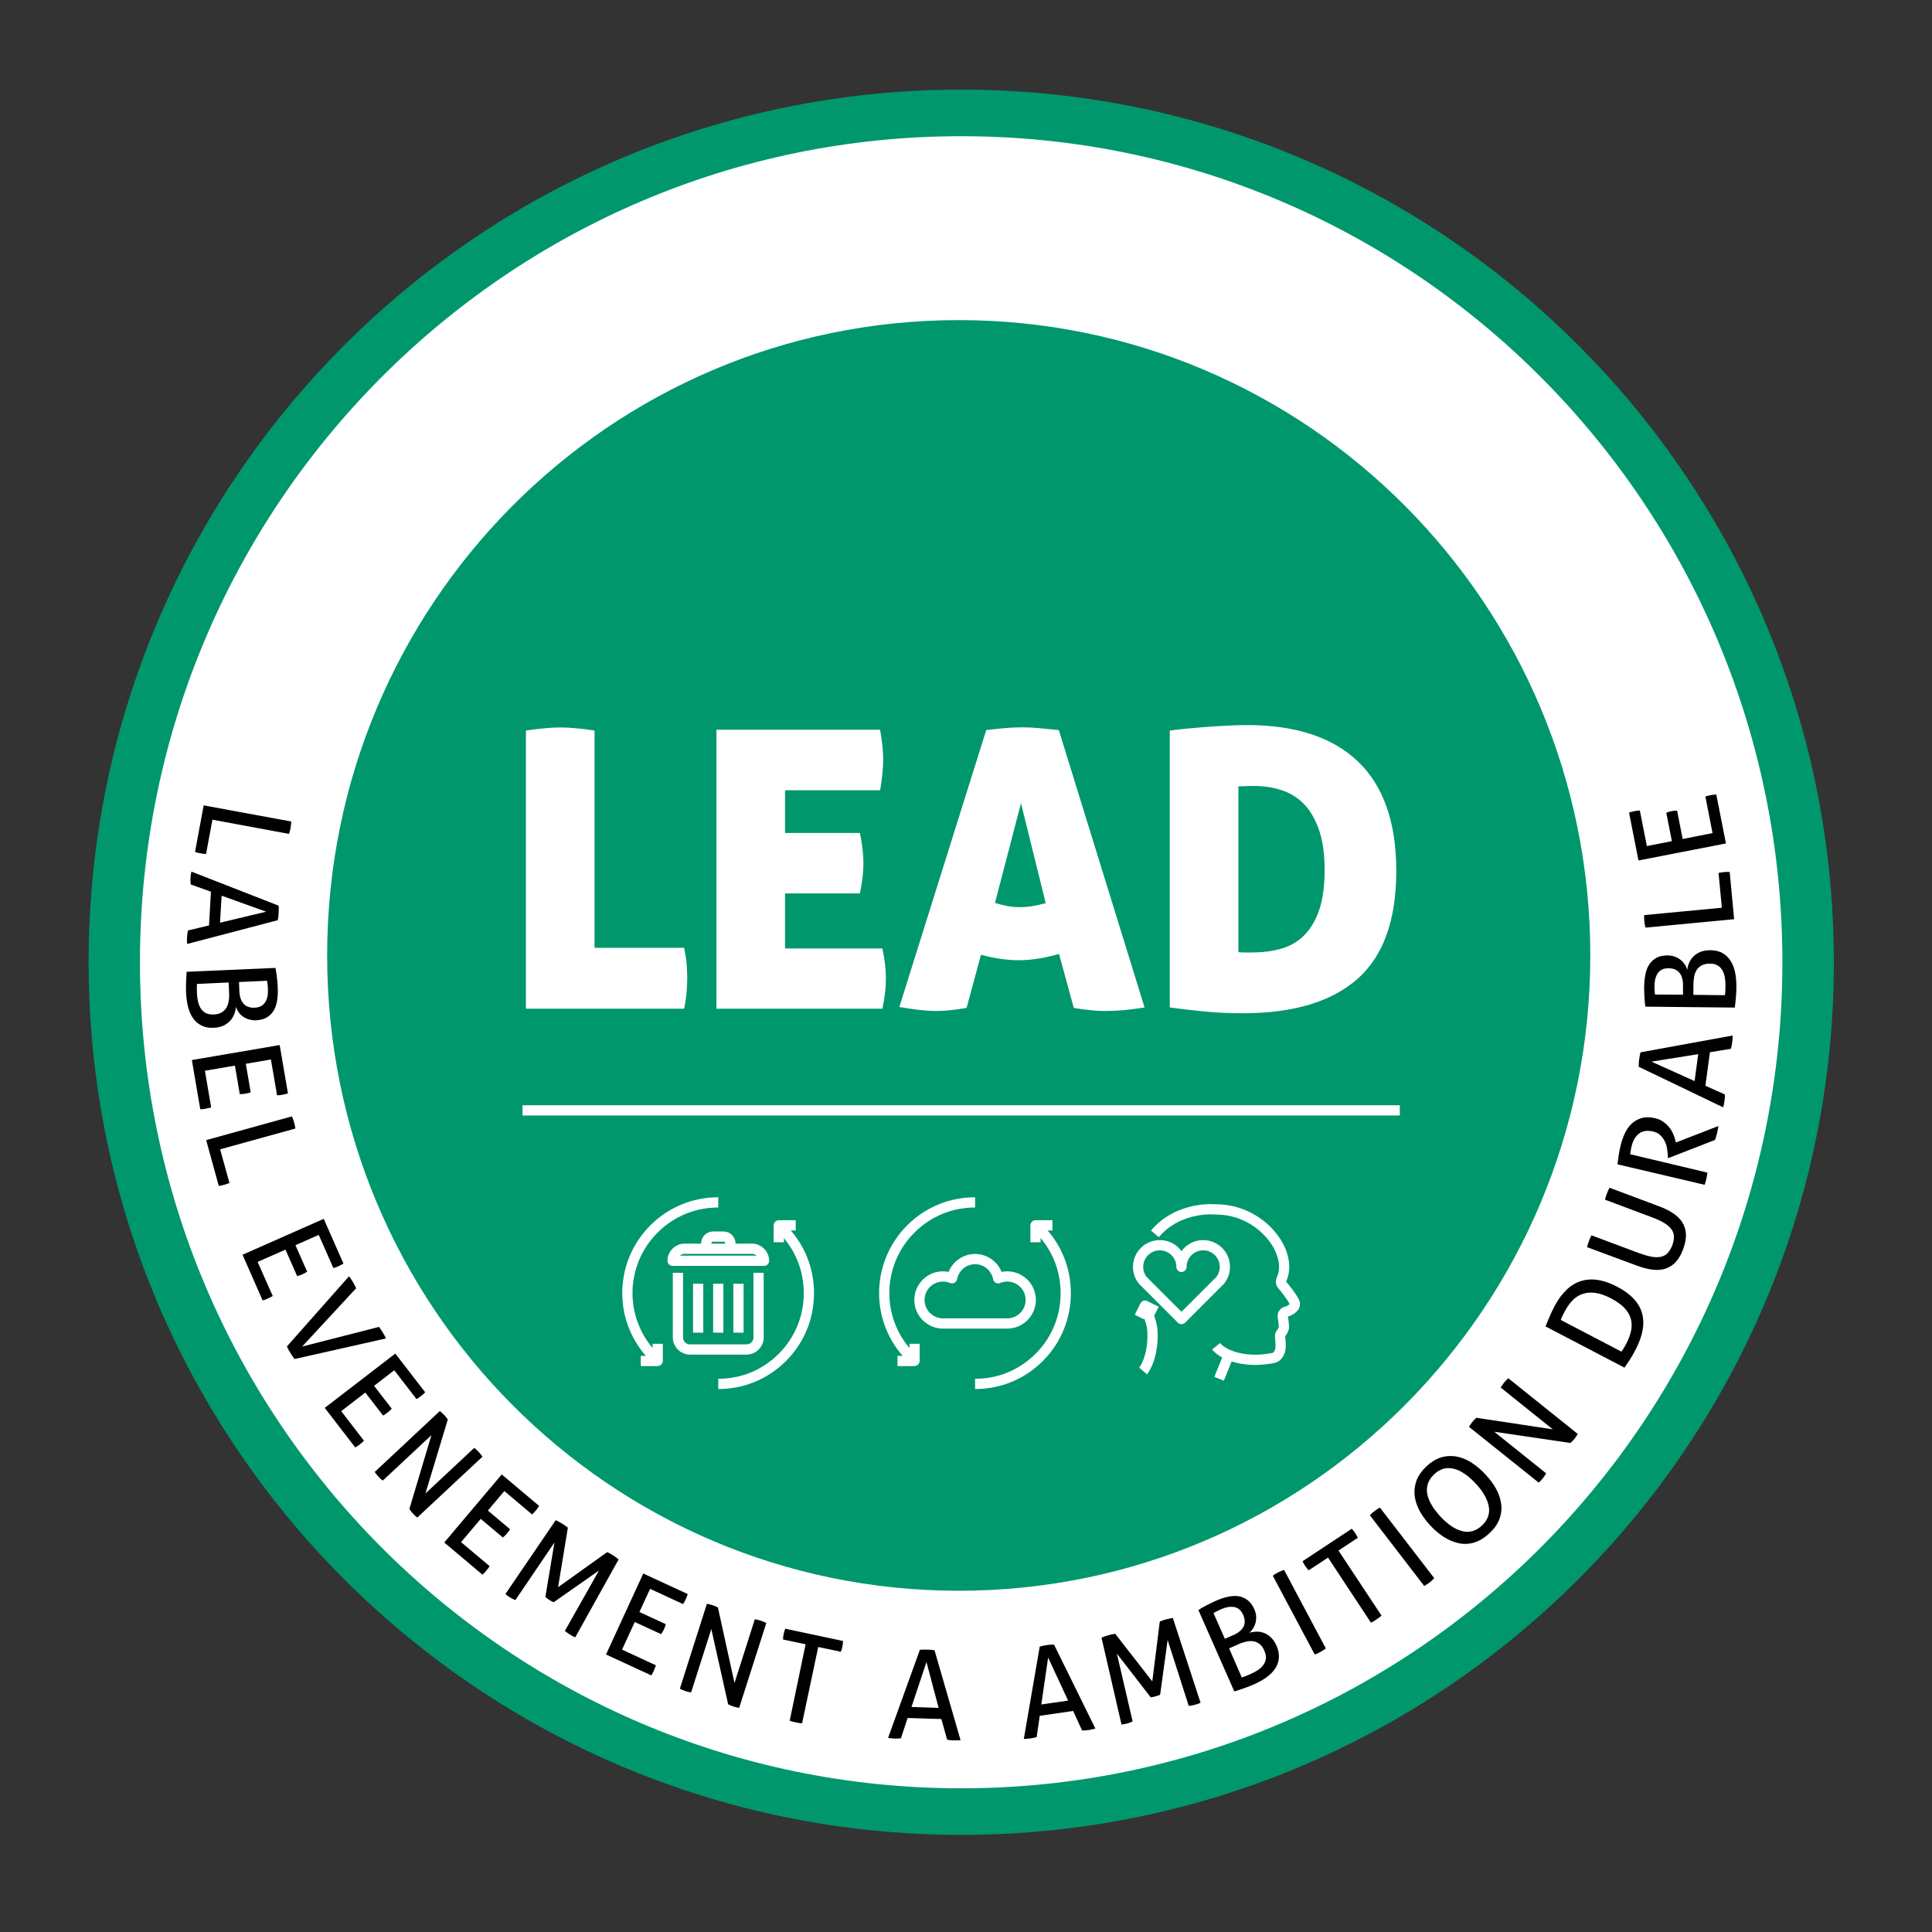
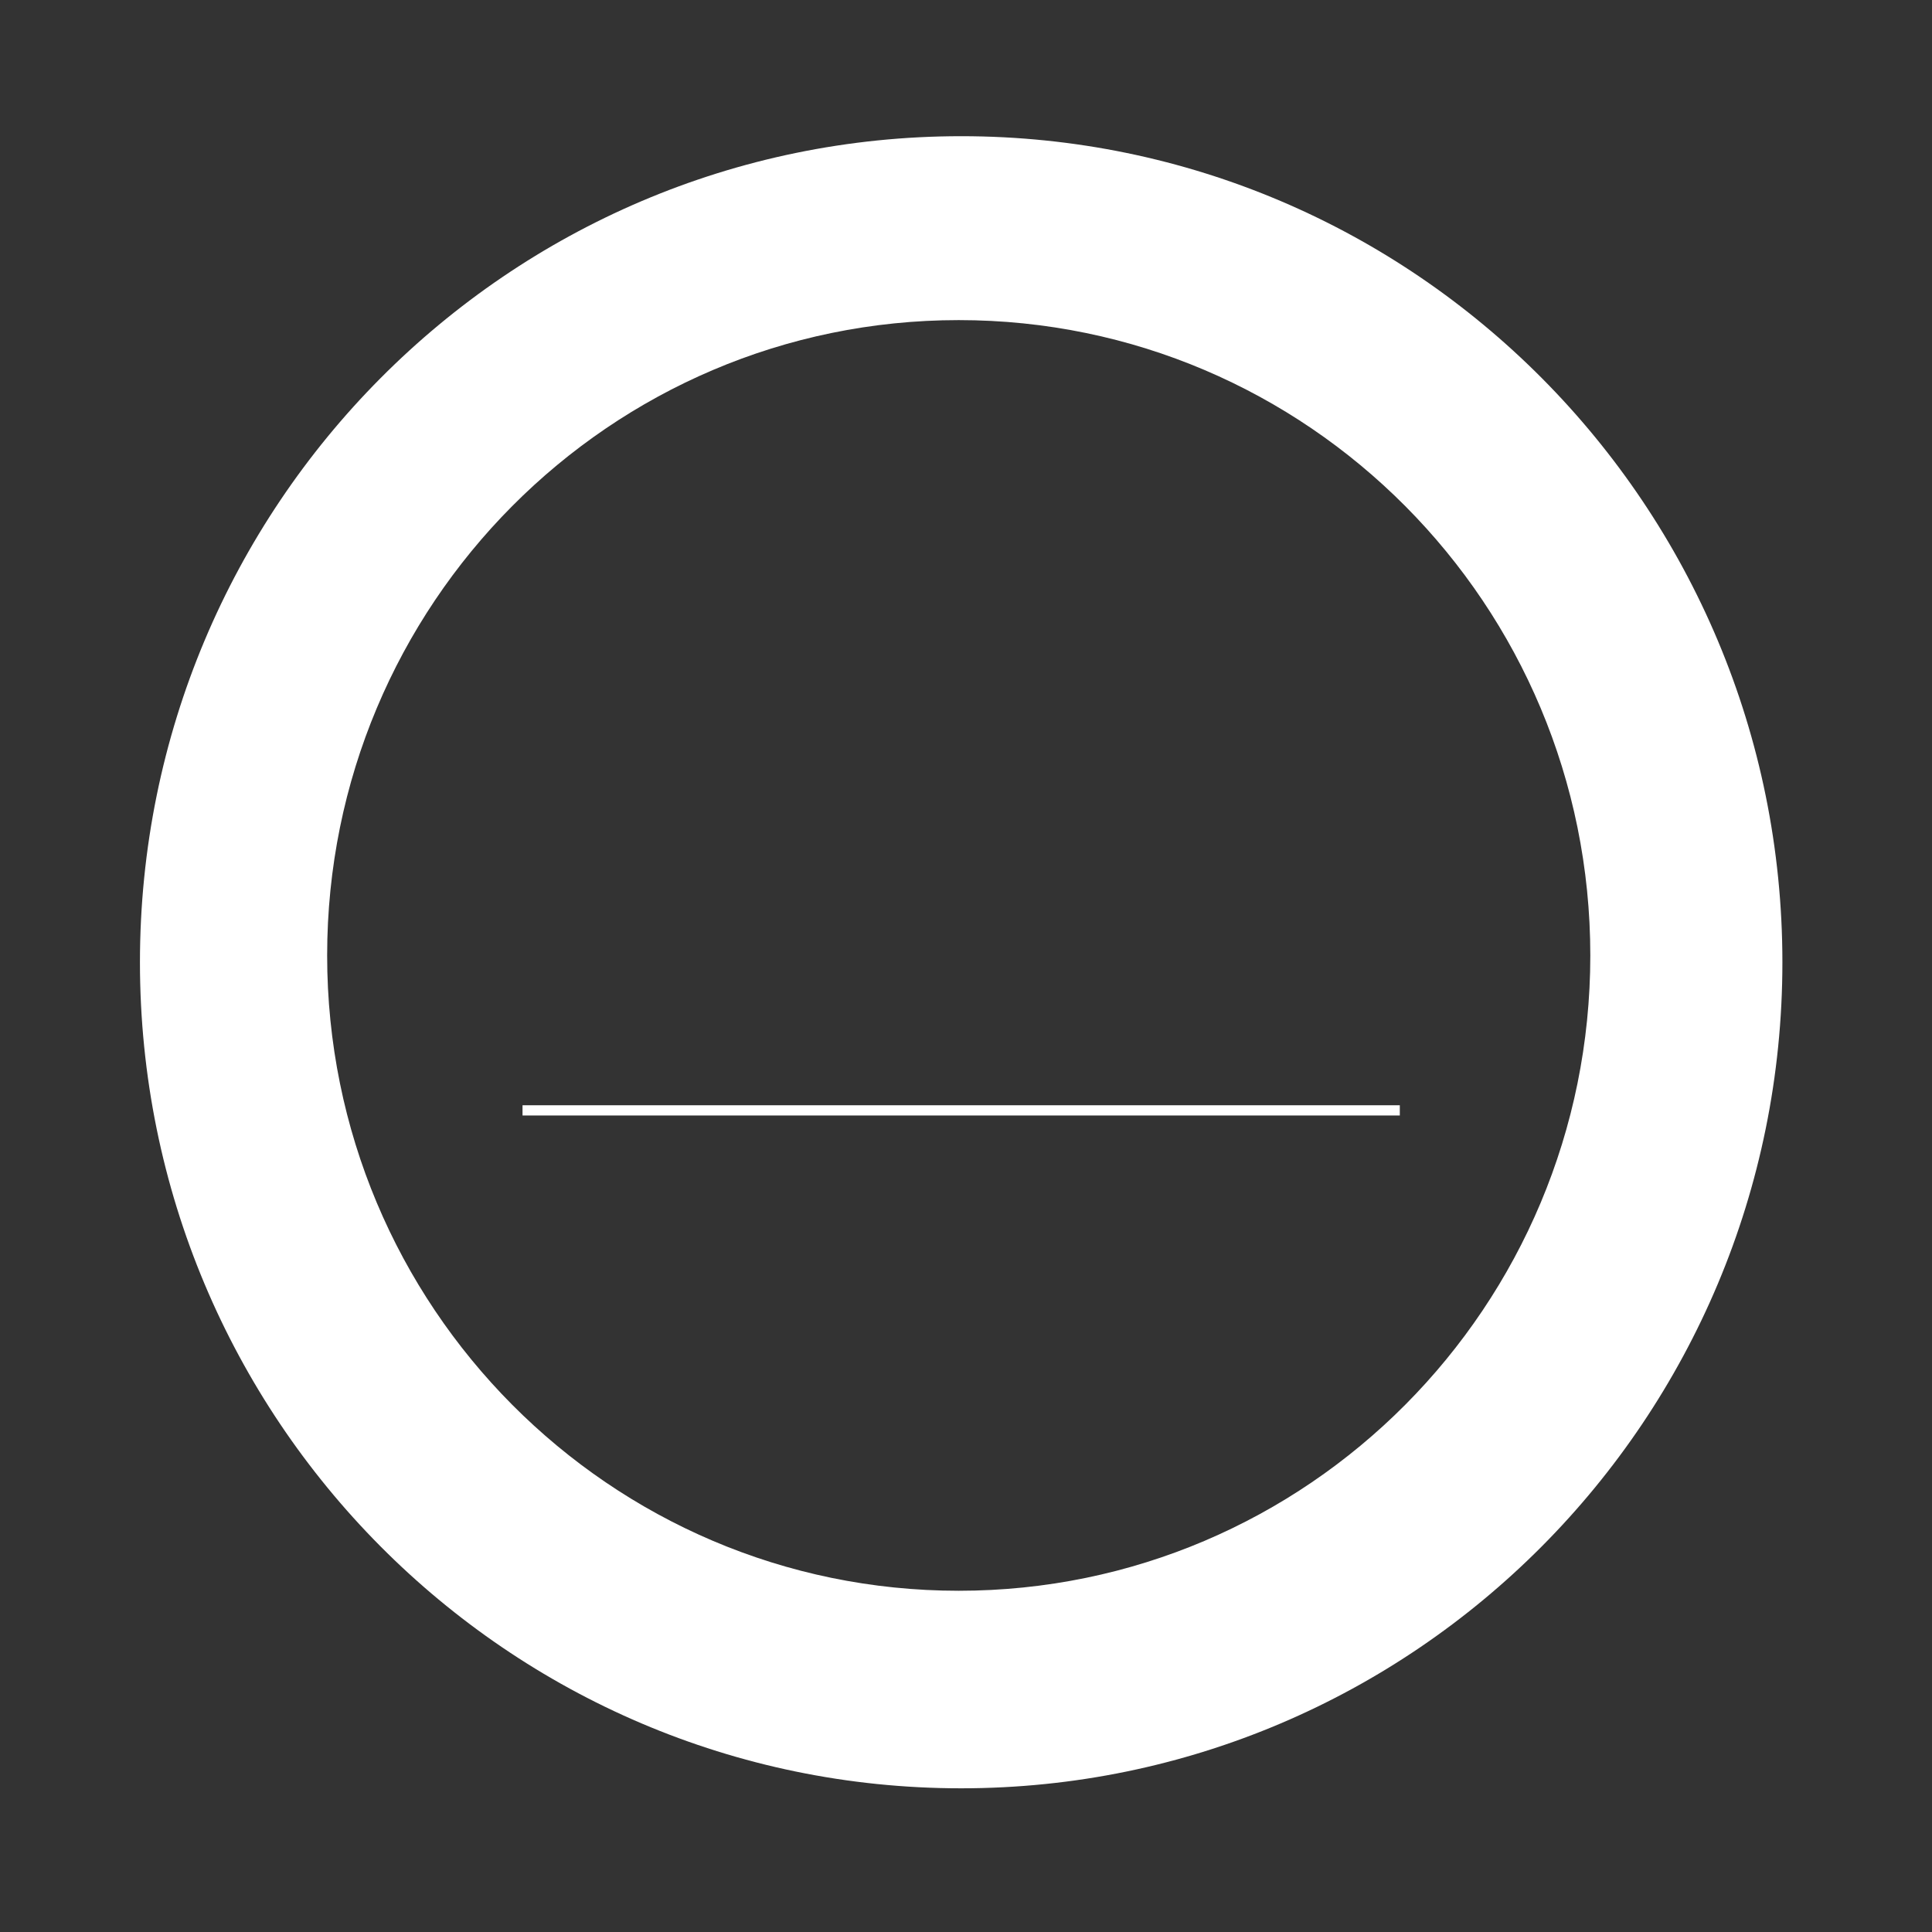
<svg xmlns="http://www.w3.org/2000/svg" xmlns:xlink="http://www.w3.org/1999/xlink" version="1.1" id="Calque_1" x="0px" y="0px" viewBox="0 0 170.08 170.08" style="enable-background:new 0 0 170.08 170.08;" xml:space="preserve">
  <rect x="0" y="0" width="170.08" height="170.08" fill="#333333" stroke="none" />
  <style type="text/css">
	.st0{clip-path:url(#SVGID_00000078028722505629074430000006593006317825921445_);fill:#00976D;}
	.st1{clip-path:url(#SVGID_00000078028722505629074430000006593006317825921445_);fill:#FFFFFF;}
	.st2{fill:none;stroke:#FFFFFF;stroke-width:0.901;}
	
		.st3{clip-path:url(#SVGID_00000072970794180477908540000007517357491465537924_);fill:none;stroke:#FFFFFF;stroke-width:0.901;stroke-linejoin:round;stroke-miterlimit:10;}
	.st4{clip-path:url(#SVGID_00000072970794180477908540000007517357491465537924_);fill:#FFFFFF;}
	.st5{clip-path:url(#SVGID_00000072970794180477908540000007517357491465537924_);}
</style>
  <g>
    <defs>
      <rect id="SVGID_1_" x="7.8" y="7.89" width="153.64" height="153.64" />
    </defs>
    <clipPath id="SVGID_00000101068495236743094030000014216053226374514587_">
      <use xlink:href="#SVGID_1_" style="overflow:visible;" />
    </clipPath>
-     <path style="clip-path:url(#SVGID_00000101068495236743094030000014216053226374514587_);fill:#00976D;" d="M84.62,161.53   c42.43,0,76.82-34.39,76.82-76.82S127.04,7.89,84.62,7.89S7.8,42.29,7.8,84.71S42.19,161.53,84.62,161.53" />
    <path style="clip-path:url(#SVGID_00000101068495236743094030000014216053226374514587_);fill:#FFFFFF;" d="M140,84.11   c0,30.89-24.89,55.93-55.6,55.93S28.8,115,28.8,84.11s24.89-55.93,55.6-55.93S140,53.22,140,84.11 M156.91,84.71   c0-40.16-32.37-72.72-72.29-72.72S12.32,44.55,12.32,84.71s32.37,72.72,72.29,72.72S156.91,124.88,156.91,84.71" />
  </g>
  <line class="st2" x1="46" y1="97.75" x2="123.23" y2="97.75" />
  <g>
    <defs>
-       <rect id="SVGID_00000050658964283131060220000014260008748896551097_" x="7.8" y="7.89" width="153.64" height="153.64" />
-     </defs>
+       </defs>
    <clipPath id="SVGID_00000074409944460599125270000002886759886115387058_">
      <use xlink:href="#SVGID_00000050658964283131060220000014260008748896551097_" style="overflow:visible;" />
    </clipPath>
-     <path style="clip-path:url(#SVGID_00000074409944460599125270000002886759886115387058_);fill:none;stroke:#FFFFFF;stroke-width:0.901;stroke-linejoin:round;stroke-miterlimit:10;" d="   M91.16,109.36v-1.49h1.49 M80.51,119.81h-1.5 M88.67,116.51c1.14,0,2.07-0.93,2.07-2.07c0-0.69-0.33-1.3-0.85-1.67   c-0.34-0.25-0.76-0.4-1.22-0.4c-0.28,0-0.56,0.06-0.8,0.16c-0.18-0.96-1.02-1.69-2.03-1.69s-1.85,0.73-2.03,1.69   c-0.25-0.1-0.52-0.16-0.8-0.16c-1.14,0-2.07,0.93-2.07,2.07c0,1.14,0.93,2.07,2.07,2.07H88.67z M85.84,105.85   c-1.02,0-2.05,0.19-3.01,0.58s-1.86,0.97-2.64,1.75s-1.37,1.68-1.76,2.64c-0.39,0.96-0.59,1.99-0.59,3.01   c0,1.02,0.19,2.04,0.59,3.01c0.39,0.96,0.98,1.86,1.76,2.64l0.32,0.32v-1.5 M91.49,108.19l-0.32-0.32 M91.49,108.19   c0.78,0.78,1.36,1.68,1.75,2.64c0.39,0.96,0.58,1.99,0.58,3.01c0,1.02-0.19,2.04-0.58,3.01c-0.39,0.96-0.97,1.86-1.75,2.64   c-0.78,0.78-1.68,1.37-2.64,1.76s-1.99,0.58-3.01,0.58" />
    <path style="clip-path:url(#SVGID_00000074409944460599125270000002886759886115387058_);fill:none;stroke:#FFFFFF;stroke-width:0.901;stroke-linejoin:round;stroke-miterlimit:10;" d="   M107.42,112.71l-3.41,3.41l-3.41-3.41l0,0c-0.26-0.33-0.41-0.74-0.41-1.18c0-1.06,0.86-1.91,1.91-1.91c1.06,0,1.91,0.86,1.91,1.91   c0-1.06,0.86-1.91,1.91-1.91c1.06,0,1.91,0.86,1.91,1.91C107.83,111.97,107.68,112.38,107.42,112.71L107.42,112.71z M100.3,115.94   l0.5-1l1,0.5 M107.32,121.38l0.85-2.1 M107.05,118.52c0,0,0.38,0.46,1.12,0.76c0.84,0.35,2.15,0.61,3.9,0.27   c0.51-0.1,0.67-0.66,0.67-1.07c0-0.31-0.03-0.62-0.05-0.81c-0.01-0.1,0.01-0.2,0.08-0.28c0.17-0.21,0.26-0.51,0.26-0.51   c-0.01-0.4-0.06-0.72-0.1-0.94c-0.04-0.2,0.08-0.43,0.29-0.47c0.32-0.07,0.54-0.25,0.67-0.39c0.11-0.13,0.14-0.31,0.06-0.46   c-0.31-0.59-0.82-1.21-1.09-1.52c-0.11-0.13-0.12-0.31-0.05-0.46c1.1-2.34-1.75-6.18-5.76-6.17c0,0-3.26-0.36-5.38,2.15    M100.81,114.93c0.46,1.36,0.69,1.67,0.65,2.87c-0.06,1.99-0.83,2.89-0.83,2.89" />
    <path style="clip-path:url(#SVGID_00000074409944460599125270000002886759886115387058_);fill:none;stroke:#FFFFFF;stroke-width:0.901;stroke-linejoin:round;stroke-miterlimit:10;" d="   M68.56,109.36v-1.49h1.49 M57.91,119.81h-1.5 M63.23,105.85c-1.02,0-2.05,0.19-3.01,0.58c-0.96,0.39-1.86,0.97-2.64,1.75   c-0.78,0.78-1.37,1.68-1.76,2.64c-0.39,0.96-0.59,1.99-0.59,3.01c0,1.02,0.19,2.04,0.59,3.01c0.39,0.96,0.98,1.86,1.76,2.64   l0.32,0.32v-1.5 M68.88,108.19l-0.32-0.32 M68.88,108.19c0.78,0.78,1.36,1.68,1.75,2.64c0.39,0.96,0.58,1.99,0.58,3.01   c0,1.02-0.19,2.04-0.58,3.01c-0.39,0.96-0.97,1.86-1.75,2.64c-0.78,0.78-1.68,1.37-2.64,1.76s-1.99,0.58-3.01,0.58" />
-     <path style="clip-path:url(#SVGID_00000074409944460599125270000002886759886115387058_);fill:none;stroke:#FFFFFF;stroke-width:0.901;stroke-linejoin:round;stroke-miterlimit:10;" d="   M62.17,109.93v-0.46c0-0.33,0.27-0.61,0.61-0.61h0.91c0.34,0,0.61,0.27,0.61,0.61v0.46 M65.01,117.32v-4.31 M63.23,117.32v-4.31    M61.46,117.32v-4.31 M66.19,109.93h-5.92c-0.59,0-1.06,0.48-1.06,1.06h8.05C67.26,110.41,66.78,109.93,66.19,109.93z    M66.78,112.05v5.69c0,0.58-0.47,1.06-1.06,1.06h-4.98c-0.58,0-1.06-0.47-1.06-1.06v-5.69" />
-     <path style="clip-path:url(#SVGID_00000074409944460599125270000002886759886115387058_);fill:#FFFFFF;" d="M109.03,69.23   c0.07,0,0.21-0.01,0.41-0.02c0.21-0.01,0.54-0.02,0.99-0.02c0.82,0,1.61,0.12,2.36,0.36c0.75,0.24,1.41,0.64,1.96,1.19   c0.56,0.56,1.01,1.32,1.35,2.27c0.34,0.96,0.51,2.15,0.51,3.58c0,1.46-0.17,2.65-0.5,3.58c-0.33,0.93-0.78,1.67-1.35,2.22   c-0.57,0.55-1.25,0.93-2.03,1.14c-0.79,0.22-1.62,0.32-2.51,0.32h-0.65c-0.2,0-0.39-0.01-0.55-0.03V69.23z M107.89,63.89   c-0.65,0.03-1.28,0.07-1.9,0.12c-0.61,0.05-1.18,0.1-1.71,0.15c-0.52,0.06-0.96,0.11-1.3,0.15v24.38c1.02,0.14,2.07,0.26,3.12,0.36   c1.06,0.1,2.16,0.15,3.29,0.15c4.46,0,7.83-1.01,10.11-3.02c2.28-2.01,3.42-5.18,3.42-9.51c0-4.26-1.12-7.46-3.35-9.61   c-2.23-2.15-5.5-3.23-9.8-3.23C109.17,63.83,108.53,63.85,107.89,63.89 M92.06,79.51c-0.41,0.11-0.8,0.2-1.18,0.26   c-0.38,0.06-0.76,0.09-1.14,0.09c-0.36,0-0.72-0.03-1.06-0.1c-0.34-0.07-0.71-0.16-1.09-0.27l2.29-8.78L92.06,79.51z M86.36,84.05   c0.59,0.16,1.16,0.28,1.71,0.36c0.55,0.08,1.08,0.12,1.61,0.12c0.57,0,1.14-0.05,1.72-0.14c0.58-0.09,1.19-0.23,1.83-0.41l1.3,4.75   c0.52,0.09,1.01,0.16,1.47,0.2C96.44,88.98,96.9,89,97.35,89c0.98,0,2.12-0.1,3.41-0.31l-7.55-24.42   c-0.66-0.07-1.25-0.12-1.76-0.17c-0.51-0.05-0.98-0.07-1.42-0.07c-0.52,0-1.04,0.02-1.55,0.07c-0.51,0.04-1.06,0.1-1.66,0.17   l-7.65,24.38c0.66,0.11,1.26,0.2,1.79,0.26C81.51,88.97,81.99,89,82.4,89c0.41,0,0.83-0.02,1.26-0.07c0.43-0.05,0.91-0.11,1.43-0.2   L86.36,84.05z M75.7,73.33h-6.59v-3.76h8.37c0.18-1.05,0.27-1.95,0.27-2.7c0-0.39-0.02-0.8-0.07-1.23c-0.05-0.43-0.11-0.9-0.21-1.4   H63.07V88.8h14.61c0.21-0.96,0.31-1.85,0.31-2.7c0-0.77-0.1-1.64-0.31-2.6h-8.57v-4.85h6.59c0.21-0.98,0.31-1.87,0.31-2.66   C76.01,75.22,75.91,74.33,75.7,73.33 M46.3,88.8h13.93c0.11-0.59,0.19-1.1,0.22-1.52c0.03-0.42,0.05-0.82,0.05-1.21   c0-0.34-0.02-0.72-0.05-1.14c-0.03-0.42-0.11-0.92-0.22-1.49h-7.89V64.31c-0.59-0.09-1.14-0.16-1.66-0.2   c-0.51-0.05-0.97-0.07-1.38-0.07c-0.39,0-0.83,0.02-1.33,0.07c-0.5,0.04-1.06,0.11-1.67,0.2V88.8z" />
-     <path style="clip-path:url(#SVGID_00000074409944460599125270000002886759886115387058_);" d="M151.94,74.25l-0.85-4.31   c-0.07,0-0.15,0.01-0.24,0.02c-0.09,0.01-0.17,0.03-0.25,0.04c-0.17,0.03-0.33,0.08-0.47,0.12l0.63,3.22l-2.63,0.52l-0.49-2.5   c-0.07,0-0.15,0-0.24,0.01c-0.09,0.01-0.17,0.02-0.25,0.04c-0.08,0.01-0.16,0.04-0.24,0.06c-0.08,0.02-0.15,0.05-0.22,0.08   l0.49,2.5l-2.2,0.43l-0.62-3.13c-0.07,0-0.15,0.01-0.24,0.02c-0.09,0.01-0.17,0.03-0.25,0.04c-0.17,0.03-0.33,0.08-0.46,0.12   l0.83,4.22L151.94,74.25z M152.66,80.92l-0.39-4.16c-0.15-0.01-0.32,0-0.49,0.01c-0.07,0.01-0.15,0.02-0.24,0.03   c-0.09,0.01-0.17,0.03-0.25,0.05l0.29,3.06l-6.83,0.65c-0.01,0.09-0.01,0.18-0.01,0.28s0.01,0.19,0.02,0.28   c0.01,0.1,0.02,0.2,0.04,0.29c0.02,0.09,0.04,0.17,0.06,0.25L152.66,80.92z M148.16,87.57l-2.47-0.02   c-0.01-0.09-0.02-0.21-0.03-0.34c-0.01-0.13-0.01-0.27-0.01-0.42c0-0.48,0.11-0.86,0.31-1.14c0.21-0.28,0.52-0.42,0.93-0.41   c0.43,0,0.75,0.14,0.96,0.4c0.21,0.26,0.32,0.64,0.31,1.14L148.16,87.57z M149.07,87.58l0.01-0.92c0-0.26,0.03-0.51,0.07-0.73   c0.05-0.22,0.13-0.42,0.24-0.58c0.11-0.16,0.26-0.29,0.45-0.38c0.19-0.09,0.41-0.14,0.68-0.14c0.28,0,0.5,0.05,0.68,0.16   c0.18,0.1,0.32,0.24,0.42,0.42c0.1,0.18,0.18,0.38,0.22,0.61c0.04,0.23,0.06,0.47,0.06,0.74c0,0.15-0.01,0.31-0.01,0.46   c-0.01,0.16-0.02,0.29-0.04,0.39L149.07,87.58z M152.72,88.7c0.04-0.29,0.07-0.6,0.1-0.93c0.03-0.33,0.04-0.63,0.04-0.9   c0-0.44-0.03-0.86-0.11-1.25c-0.08-0.39-0.21-0.73-0.39-1.02c-0.18-0.29-0.42-0.52-0.71-0.69c-0.29-0.17-0.65-0.25-1.07-0.26   c-0.35,0-0.64,0.05-0.89,0.15c-0.24,0.1-0.45,0.24-0.61,0.4s-0.29,0.35-0.38,0.56c-0.09,0.21-0.14,0.41-0.17,0.62   c-0.04-0.16-0.11-0.32-0.21-0.47c-0.1-0.15-0.22-0.29-0.37-0.41c-0.15-0.12-0.32-0.21-0.51-0.28c-0.19-0.07-0.4-0.11-0.63-0.11   c-0.37,0-0.69,0.06-0.95,0.19c-0.26,0.13-0.47,0.32-0.64,0.56c-0.17,0.24-0.29,0.53-0.36,0.88c-0.07,0.34-0.11,0.72-0.12,1.13   c0,0.33,0.01,0.66,0.03,0.99c0.02,0.33,0.05,0.58,0.08,0.76L152.72,88.7z M145.38,93.46l4.12-0.66l-0.32,2.37L145.38,93.46z    M152.37,92.33c0.03-0.08,0.05-0.18,0.07-0.27c0.02-0.1,0.04-0.19,0.05-0.28c0.01-0.1,0.02-0.21,0.03-0.32   c0.01-0.11,0.01-0.21,0.01-0.3l-8.11,1.48c-0.03,0.1-0.05,0.2-0.07,0.31c-0.02,0.11-0.04,0.21-0.05,0.31   c-0.02,0.12-0.03,0.23-0.03,0.34c-0.01,0.11-0.01,0.21-0.01,0.31l7.43,3.57c0.02-0.08,0.05-0.16,0.07-0.26   c0.02-0.1,0.04-0.19,0.05-0.3c0.01-0.09,0.02-0.19,0.03-0.28c0.01-0.1,0.01-0.19,0.01-0.29l-1.72-0.77l0.4-2.95L152.37,92.33z    M150.06,104.3c0.03-0.08,0.07-0.17,0.09-0.27c0.03-0.1,0.05-0.19,0.07-0.27c0.02-0.08,0.04-0.18,0.05-0.27s0.03-0.19,0.04-0.26   l-6.8-1.62c0.02-0.13,0.03-0.25,0.05-0.35c0.02-0.1,0.04-0.22,0.07-0.34c0.12-0.51,0.34-0.88,0.66-1.13   c0.32-0.24,0.73-0.3,1.24-0.18c0.28,0.07,0.5,0.18,0.66,0.35c0.17,0.17,0.3,0.36,0.39,0.57c0.1,0.21,0.16,0.44,0.19,0.67   c0.03,0.23,0.05,0.45,0.06,0.65l0,0.09l0.04,0.01l4.11-1.6c0.07-0.19,0.12-0.37,0.17-0.57c0.06-0.24,0.1-0.46,0.12-0.65l-3.74,1.45   l-0.03-0.14c-0.04-0.19-0.11-0.39-0.2-0.6c-0.09-0.21-0.2-0.41-0.35-0.59c-0.14-0.18-0.32-0.35-0.52-0.49   c-0.2-0.15-0.44-0.25-0.72-0.32c-0.46-0.11-0.86-0.11-1.2-0.01c-0.34,0.1-0.63,0.27-0.88,0.5c-0.24,0.23-0.44,0.52-0.6,0.86   c-0.15,0.34-0.28,0.68-0.36,1.05c-0.04,0.16-0.07,0.31-0.1,0.45c-0.02,0.14-0.05,0.27-0.07,0.39c-0.02,0.13-0.04,0.25-0.05,0.39   c-0.02,0.13-0.04,0.28-0.06,0.43L150.06,104.3z M144.08,111.41c0.49,0.18,0.95,0.3,1.37,0.36c0.42,0.05,0.8,0.03,1.15-0.08   c0.34-0.11,0.65-0.3,0.91-0.58c0.26-0.28,0.49-0.66,0.66-1.14c0.18-0.48,0.26-0.91,0.25-1.29c-0.01-0.39-0.12-0.73-0.3-1.04   c-0.19-0.31-0.46-0.58-0.81-0.82c-0.35-0.24-0.78-0.45-1.27-0.63l-4.35-1.63c-0.08,0.15-0.16,0.33-0.23,0.52   c-0.07,0.18-0.12,0.35-0.17,0.53l4.16,1.56c0.42,0.16,0.77,0.32,1.05,0.49s0.49,0.35,0.63,0.54c0.14,0.19,0.22,0.4,0.23,0.64   c0.01,0.23-0.03,0.49-0.14,0.78s-0.25,0.52-0.41,0.69c-0.16,0.17-0.36,0.28-0.6,0.33c-0.23,0.05-0.51,0.05-0.83-0.01   c-0.32-0.06-0.69-0.17-1.11-0.32l-4.17-1.56c-0.08,0.15-0.15,0.32-0.22,0.5c-0.07,0.19-0.13,0.37-0.17,0.54L144.08,111.41z    M137.4,116.2c0.04-0.12,0.09-0.25,0.17-0.4c0.07-0.15,0.14-0.28,0.21-0.4c0.19-0.37,0.42-0.69,0.68-0.95   c0.26-0.26,0.55-0.44,0.89-0.55c0.33-0.11,0.7-0.14,1.11-0.08c0.4,0.06,0.85,0.21,1.33,0.46c0.53,0.28,0.94,0.57,1.22,0.87   c0.29,0.31,0.47,0.63,0.56,0.96c0.09,0.33,0.09,0.68,0.02,1.04c-0.08,0.36-0.21,0.73-0.41,1.11c-0.08,0.15-0.15,0.29-0.23,0.41   s-0.15,0.23-0.21,0.32L137.4,116.2z M143.01,120.4c0.14-0.2,0.3-0.44,0.48-0.72c0.18-0.28,0.35-0.58,0.5-0.88   c0.64-1.22,0.82-2.29,0.56-3.21c-0.26-0.92-1-1.7-2.21-2.33c-1.16-0.61-2.21-0.77-3.14-0.49c-0.93,0.28-1.72,1.03-2.36,2.24   c-0.15,0.3-0.3,0.6-0.44,0.93c-0.14,0.32-0.25,0.6-0.34,0.83L143.01,120.4z M135.46,130.52c0.06-0.05,0.12-0.11,0.18-0.17   c0.06-0.07,0.12-0.14,0.18-0.21c0.05-0.07,0.11-0.14,0.16-0.22c0.05-0.08,0.1-0.15,0.13-0.22l-4.57-3.66l6.71,0.99   c0.06-0.05,0.12-0.11,0.19-0.18c0.06-0.07,0.12-0.13,0.17-0.19c0.05-0.06,0.1-0.13,0.15-0.21c0.05-0.08,0.1-0.15,0.13-0.22   l-6.11-4.9c-0.06,0.05-0.12,0.11-0.18,0.17c-0.06,0.06-0.12,0.13-0.17,0.19c-0.06,0.07-0.11,0.15-0.17,0.23   c-0.05,0.08-0.1,0.16-0.15,0.23l4.59,3.68l-6.73-1.02c-0.06,0.05-0.12,0.11-0.19,0.18c-0.06,0.07-0.12,0.13-0.17,0.19   c-0.05,0.06-0.1,0.13-0.15,0.21c-0.05,0.08-0.1,0.15-0.14,0.22L135.46,130.52z M129.62,134.79c-0.29,0.08-0.59,0.08-0.9,0   c-0.31-0.08-0.63-0.22-0.95-0.44c-0.32-0.22-0.65-0.5-0.97-0.85c-0.32-0.35-0.58-0.69-0.78-1.03c-0.2-0.34-0.32-0.66-0.38-0.98   c-0.05-0.31-0.03-0.61,0.07-0.9c0.1-0.28,0.28-0.55,0.54-0.8c0.26-0.25,0.54-0.41,0.83-0.49c0.29-0.08,0.59-0.08,0.9,0   c0.31,0.07,0.62,0.22,0.95,0.44c0.32,0.22,0.65,0.5,0.97,0.85c0.33,0.35,0.59,0.69,0.78,1.03c0.19,0.34,0.32,0.66,0.38,0.98   c0.06,0.31,0.04,0.62-0.06,0.9c-0.1,0.29-0.28,0.55-0.54,0.8C130.19,134.55,129.91,134.71,129.62,134.79 M131.98,133.78   c0.17-0.43,0.23-0.87,0.18-1.32c-0.05-0.45-0.19-0.9-0.43-1.35c-0.24-0.45-0.56-0.89-0.97-1.32c-0.4-0.43-0.82-0.78-1.25-1.05   s-0.87-0.45-1.32-0.52c-0.45-0.08-0.89-0.05-1.33,0.08c-0.44,0.14-0.87,0.4-1.28,0.78c-0.41,0.39-0.7,0.8-0.87,1.23   c-0.16,0.43-0.22,0.87-0.18,1.32c0.05,0.45,0.19,0.9,0.43,1.35s0.56,0.9,0.96,1.32c0.4,0.43,0.82,0.78,1.26,1.05   c0.44,0.27,0.88,0.44,1.32,0.52c0.44,0.08,0.89,0.05,1.32-0.09c0.44-0.14,0.87-0.4,1.28-0.79   C131.52,134.61,131.81,134.21,131.98,133.78 M125.38,139.62c0.07-0.04,0.15-0.08,0.23-0.14c0.08-0.05,0.16-0.11,0.24-0.17   c0.08-0.06,0.15-0.12,0.22-0.19c0.07-0.06,0.13-0.12,0.19-0.19l-4.78-6.21c-0.08,0.04-0.16,0.09-0.24,0.14   c-0.08,0.05-0.16,0.11-0.23,0.16c-0.07,0.06-0.15,0.12-0.22,0.18c-0.07,0.06-0.14,0.13-0.2,0.19L125.38,139.62z M120.69,142.85   c0.16-0.08,0.32-0.17,0.49-0.29c0.16-0.11,0.31-0.22,0.44-0.33l-3.79-5.73l1.7-1.12c-0.03-0.07-0.06-0.14-0.11-0.22   c-0.04-0.08-0.09-0.15-0.13-0.22c-0.04-0.07-0.09-0.13-0.14-0.19c-0.05-0.06-0.1-0.12-0.15-0.17l-4.33,2.86   c0.03,0.07,0.06,0.14,0.1,0.21c0.04,0.07,0.08,0.14,0.13,0.21s0.09,0.13,0.15,0.2c0.05,0.07,0.11,0.13,0.16,0.18l1.7-1.12   L120.69,142.85z M115.74,145.65c0.08-0.02,0.16-0.06,0.25-0.1c0.09-0.04,0.18-0.08,0.26-0.13c0.09-0.05,0.17-0.1,0.25-0.15   c0.08-0.05,0.15-0.1,0.22-0.15l-3.68-6.92c-0.08,0.03-0.17,0.06-0.26,0.1c-0.09,0.04-0.17,0.08-0.26,0.12   c-0.08,0.04-0.17,0.09-0.25,0.14c-0.08,0.05-0.15,0.1-0.22,0.16L115.74,145.65z M107.83,144.27l-1-2.26   c0.08-0.05,0.18-0.11,0.3-0.17c0.12-0.06,0.25-0.12,0.38-0.18c0.44-0.19,0.83-0.25,1.17-0.18c0.34,0.07,0.59,0.3,0.76,0.68   c0.17,0.39,0.18,0.74,0.03,1.04c-0.15,0.3-0.46,0.55-0.91,0.75L107.83,144.27z M108.2,145.11l0.84-0.37   c0.24-0.11,0.47-0.18,0.7-0.23c0.23-0.05,0.44-0.05,0.63-0.02c0.19,0.04,0.37,0.12,0.53,0.25c0.16,0.13,0.3,0.32,0.4,0.57   c0.11,0.25,0.16,0.48,0.14,0.68c-0.02,0.2-0.09,0.39-0.21,0.56c-0.12,0.17-0.27,0.32-0.46,0.45c-0.19,0.13-0.41,0.25-0.65,0.36   c-0.14,0.06-0.28,0.12-0.43,0.18c-0.15,0.06-0.27,0.1-0.37,0.13L108.2,145.11z M108.66,148.9c0.28-0.08,0.58-0.18,0.89-0.29   c0.31-0.11,0.59-0.22,0.84-0.33c0.4-0.18,0.77-0.38,1.09-0.61c0.32-0.23,0.58-0.49,0.77-0.77c0.19-0.28,0.3-0.59,0.33-0.93   c0.03-0.34-0.03-0.7-0.2-1.08c-0.14-0.32-0.31-0.57-0.5-0.75c-0.19-0.18-0.4-0.31-0.62-0.39c-0.22-0.08-0.44-0.12-0.66-0.11   s-0.43,0.04-0.63,0.1c0.13-0.1,0.24-0.23,0.34-0.38c0.1-0.15,0.17-0.32,0.22-0.5s0.06-0.38,0.05-0.58   c-0.01-0.2-0.07-0.41-0.16-0.62c-0.15-0.34-0.34-0.6-0.57-0.78c-0.23-0.18-0.49-0.3-0.77-0.35c-0.29-0.05-0.61-0.04-0.95,0.03   c-0.34,0.07-0.7,0.19-1.08,0.36c-0.31,0.13-0.6,0.28-0.89,0.43c-0.29,0.15-0.51,0.28-0.66,0.39L108.66,148.9z M98.73,151.82   c0.08-0.01,0.16-0.02,0.25-0.04c0.09-0.02,0.17-0.04,0.26-0.06c0.08-0.02,0.16-0.05,0.24-0.08c0.08-0.03,0.16-0.06,0.23-0.1   l-1.39-5.97l2.98,3.85c0.14-0.02,0.28-0.04,0.41-0.08c0.15-0.04,0.29-0.09,0.42-0.15l0.66-4.82l1.86,5.81   c0.08-0.01,0.17-0.02,0.26-0.04c0.09-0.02,0.18-0.04,0.27-0.06c0.09-0.02,0.18-0.05,0.26-0.08c0.09-0.03,0.17-0.07,0.25-0.1   l-2.44-7.46c-0.08,0.01-0.18,0.02-0.29,0.05c-0.11,0.02-0.22,0.05-0.31,0.07c-0.1,0.03-0.2,0.06-0.3,0.09   c-0.1,0.04-0.19,0.07-0.25,0.1l-0.66,5.27l-3.26-4.19c-0.08,0.01-0.18,0.02-0.3,0.05c-0.12,0.03-0.23,0.05-0.32,0.08   c-0.1,0.03-0.2,0.06-0.31,0.1s-0.2,0.07-0.28,0.11L98.73,151.82z M92.27,145.92l1.76,3.79l-2.36,0.34L92.27,145.92z M95.26,152.34   c0.09,0,0.18,0,0.28-0.01c0.1-0.01,0.19-0.02,0.29-0.03c0.1-0.01,0.2-0.03,0.31-0.06c0.11-0.02,0.2-0.05,0.29-0.07l-3.64-7.39   c-0.1,0-0.21,0-0.32,0.01c-0.11,0.01-0.21,0.02-0.31,0.03c-0.11,0.02-0.23,0.04-0.33,0.06s-0.21,0.05-0.3,0.08l-1.4,8.12   c0.08,0,0.17,0,0.27-0.01s0.2-0.02,0.3-0.03c0.09-0.01,0.19-0.03,0.28-0.05c0.09-0.02,0.18-0.04,0.28-0.07l0.27-1.87l2.94-0.43   L95.26,152.34z M81.56,146.31l1.07,4.04l-2.39-0.08L81.56,146.31z M83.38,153.15c0.09,0.02,0.18,0.03,0.28,0.04   c0.1,0.01,0.19,0.02,0.29,0.02c0.1,0,0.21,0,0.32,0c0.11,0,0.21-0.01,0.29-0.02l-2.29-7.91c-0.1-0.02-0.21-0.03-0.32-0.04   s-0.21-0.02-0.32-0.02c-0.12,0-0.23,0-0.34,0c-0.11,0-0.21,0.01-0.31,0.02l-2.8,7.75c0.08,0.02,0.17,0.03,0.27,0.04   c0.1,0.01,0.2,0.02,0.3,0.02c0.1,0,0.19,0,0.28,0c0.09,0,0.19-0.01,0.28-0.02l0.59-1.79l2.97,0.09L83.38,153.15z M69.52,151.48   c0.17,0.06,0.35,0.11,0.55,0.15c0.19,0.04,0.37,0.07,0.54,0.08l1.42-6.72l1.99,0.42c0.03-0.07,0.06-0.15,0.08-0.23   c0.03-0.09,0.05-0.17,0.06-0.25c0.02-0.08,0.03-0.16,0.04-0.24c0.01-0.08,0.01-0.16,0.01-0.23l-5.08-1.08   c-0.03,0.07-0.06,0.14-0.08,0.22c-0.02,0.08-0.04,0.16-0.06,0.24c-0.02,0.08-0.03,0.16-0.04,0.25c-0.01,0.09-0.02,0.17-0.02,0.24   l1.99,0.42L69.52,151.48z M59.85,148.66c0.07,0.04,0.14,0.07,0.22,0.11c0.08,0.03,0.17,0.07,0.26,0.1   c0.08,0.03,0.17,0.05,0.26,0.07c0.09,0.02,0.17,0.04,0.25,0.05l1.78-5.58l1.48,6.62c0.07,0.04,0.15,0.07,0.23,0.11   c0.08,0.03,0.16,0.06,0.24,0.09c0.08,0.02,0.16,0.05,0.25,0.07c0.09,0.02,0.17,0.04,0.25,0.05l2.39-7.47   c-0.07-0.04-0.15-0.07-0.23-0.11c-0.08-0.03-0.16-0.06-0.24-0.09c-0.09-0.03-0.18-0.05-0.27-0.08c-0.09-0.02-0.18-0.04-0.27-0.05   l-1.79,5.61l-1.46-6.65c-0.07-0.04-0.15-0.07-0.23-0.11c-0.08-0.03-0.16-0.06-0.24-0.09c-0.08-0.02-0.16-0.05-0.25-0.07   c-0.09-0.02-0.17-0.04-0.25-0.05L59.85,148.66z M53.35,145.65l3.99,1.84c0.04-0.06,0.08-0.13,0.12-0.21   c0.04-0.08,0.08-0.15,0.11-0.23c0.07-0.16,0.13-0.31,0.17-0.45l-2.98-1.38l1.12-2.43l2.32,1.07c0.04-0.06,0.09-0.13,0.13-0.2   c0.04-0.08,0.08-0.15,0.12-0.22c0.03-0.07,0.06-0.15,0.09-0.23c0.03-0.08,0.05-0.16,0.07-0.23l-2.32-1.07l0.94-2.04l2.9,1.34   c0.04-0.06,0.09-0.13,0.13-0.21c0.04-0.08,0.08-0.15,0.11-0.22c0.07-0.16,0.13-0.31,0.17-0.45l-3.91-1.81L53.35,145.65z    M44.49,140.33c0.06,0.05,0.13,0.11,0.2,0.16s0.15,0.1,0.23,0.15c0.07,0.04,0.14,0.08,0.22,0.12c0.08,0.04,0.15,0.07,0.23,0.1   l3.44-5.07l-0.8,4.8c0.11,0.09,0.22,0.17,0.33,0.25c0.13,0.08,0.26,0.15,0.4,0.21l3.99-2.79l-3,5.31c0.06,0.06,0.13,0.11,0.2,0.16   c0.07,0.05,0.15,0.11,0.23,0.16c0.08,0.05,0.16,0.1,0.24,0.14c0.08,0.04,0.16,0.08,0.24,0.11l3.82-6.86   c-0.06-0.05-0.14-0.11-0.23-0.18c-0.1-0.07-0.18-0.13-0.26-0.18c-0.09-0.05-0.18-0.11-0.27-0.16c-0.1-0.05-0.18-0.09-0.25-0.12   l-4.32,3.09l0.86-5.24c-0.06-0.05-0.14-0.12-0.24-0.19c-0.1-0.07-0.19-0.13-0.28-0.18c-0.09-0.05-0.18-0.11-0.28-0.16   c-0.1-0.05-0.19-0.1-0.27-0.13L44.49,140.33z M39.11,135.79l3.36,2.83c0.06-0.05,0.12-0.1,0.18-0.17c0.06-0.07,0.11-0.13,0.17-0.19   c0.11-0.13,0.21-0.26,0.28-0.39l-2.51-2.11l1.73-2.05l1.95,1.64c0.06-0.05,0.12-0.1,0.18-0.16c0.06-0.06,0.12-0.12,0.17-0.18   c0.05-0.06,0.1-0.13,0.15-0.19c0.05-0.07,0.09-0.14,0.13-0.2l-1.95-1.64l1.45-1.72l2.44,2.06c0.06-0.05,0.12-0.1,0.17-0.17   c0.06-0.06,0.11-0.13,0.17-0.19c0.11-0.13,0.21-0.26,0.28-0.39l-3.29-2.77L39.11,135.79z M32.99,129.58   c0.04,0.06,0.09,0.13,0.14,0.2c0.06,0.07,0.12,0.14,0.18,0.21c0.06,0.06,0.12,0.13,0.19,0.19c0.07,0.06,0.13,0.12,0.2,0.16l4.28-4   l-1.94,6.5c0.04,0.07,0.1,0.14,0.15,0.21c0.06,0.07,0.11,0.14,0.17,0.2c0.06,0.06,0.12,0.12,0.18,0.18   c0.07,0.06,0.13,0.12,0.2,0.16l5.73-5.35c-0.04-0.07-0.09-0.14-0.15-0.21c-0.06-0.07-0.11-0.13-0.16-0.19   c-0.07-0.07-0.13-0.14-0.2-0.2c-0.07-0.06-0.14-0.12-0.21-0.18l-4.3,4.02l1.97-6.51c-0.04-0.07-0.09-0.14-0.15-0.21   c-0.06-0.07-0.11-0.14-0.17-0.19c-0.06-0.06-0.12-0.12-0.18-0.18c-0.07-0.06-0.13-0.12-0.2-0.17L32.99,129.58z M28.59,123.94   l2.68,3.48c0.07-0.03,0.14-0.07,0.21-0.12c0.07-0.05,0.14-0.1,0.2-0.15c0.14-0.11,0.26-0.21,0.36-0.32l-2-2.6l2.12-1.64l1.56,2.02   c0.07-0.03,0.14-0.07,0.21-0.12c0.07-0.05,0.14-0.1,0.2-0.15c0.06-0.05,0.13-0.1,0.19-0.16c0.06-0.06,0.12-0.11,0.17-0.17   L32.93,122l1.78-1.37l1.95,2.53c0.07-0.03,0.14-0.07,0.21-0.12c0.07-0.05,0.14-0.1,0.2-0.15c0.14-0.11,0.26-0.21,0.36-0.32   l-2.63-3.41L28.59,123.94z M25.26,118.53c0.04,0.1,0.09,0.19,0.14,0.29c0.05,0.1,0.1,0.19,0.16,0.28c0.05,0.09,0.11,0.18,0.18,0.28   c0.07,0.1,0.13,0.18,0.19,0.26l8.04-1.81c-0.03-0.08-0.07-0.17-0.12-0.26c-0.05-0.09-0.1-0.18-0.15-0.26   c-0.1-0.18-0.22-0.34-0.33-0.5l-6.77,1.73l4.75-5.13c-0.04-0.09-0.08-0.18-0.13-0.28c-0.05-0.1-0.1-0.19-0.15-0.27   c-0.05-0.09-0.11-0.18-0.17-0.27c-0.06-0.09-0.12-0.17-0.18-0.23L25.26,118.53z M21.35,110.46l1.77,4.02   c0.07-0.02,0.15-0.04,0.23-0.07c0.08-0.03,0.16-0.06,0.23-0.1c0.16-0.07,0.3-0.14,0.43-0.22l-1.33-3l2.45-1.08l1.03,2.33   c0.07-0.02,0.15-0.04,0.23-0.07c0.08-0.03,0.16-0.06,0.23-0.09c0.07-0.03,0.15-0.07,0.22-0.11c0.07-0.04,0.14-0.08,0.2-0.12   l-1.03-2.33l2.05-0.91l1.29,2.92c0.07-0.02,0.15-0.04,0.23-0.07c0.08-0.03,0.16-0.06,0.23-0.1c0.16-0.07,0.3-0.15,0.43-0.22   l-1.74-3.94L21.35,110.46z M18.15,100.37l1.11,4.03c0.15-0.02,0.31-0.05,0.48-0.1c0.07-0.02,0.15-0.04,0.23-0.07   c0.08-0.03,0.16-0.06,0.23-0.09l-0.82-2.96L26,99.35c-0.01-0.09-0.02-0.18-0.04-0.27s-0.04-0.18-0.07-0.28   c-0.03-0.1-0.06-0.19-0.09-0.28c-0.03-0.08-0.06-0.16-0.1-0.24L18.15,100.37z M16.89,93.32l0.74,4.33c0.07,0,0.15,0,0.24-0.01   c0.09-0.01,0.17-0.02,0.25-0.04c0.17-0.03,0.33-0.07,0.47-0.11l-0.55-3.23l2.64-0.45l0.43,2.51c0.07,0,0.16,0,0.24-0.01   c0.09-0.01,0.17-0.02,0.25-0.03c0.08-0.01,0.16-0.03,0.24-0.05c0.08-0.02,0.16-0.04,0.23-0.07l-0.43-2.51l2.21-0.38l0.54,3.15   c0.07,0,0.15,0,0.24-0.01c0.09-0.01,0.17-0.02,0.25-0.04c0.17-0.03,0.33-0.07,0.47-0.11L24.62,92L16.89,93.32z M21.04,86.45   l2.47-0.11c0.02,0.09,0.03,0.21,0.05,0.34c0.01,0.13,0.02,0.27,0.03,0.42c0.02,0.48-0.06,0.86-0.26,1.15   c-0.19,0.29-0.49,0.44-0.91,0.46c-0.43,0.02-0.76-0.1-0.98-0.35c-0.22-0.25-0.35-0.62-0.37-1.12L21.04,86.45z M20.13,86.49   l0.04,0.92c0.01,0.26,0,0.5-0.04,0.73c-0.04,0.23-0.11,0.42-0.21,0.59c-0.1,0.17-0.25,0.3-0.43,0.41c-0.18,0.1-0.41,0.16-0.67,0.17   c-0.28,0.01-0.51-0.03-0.69-0.12c-0.18-0.09-0.33-0.23-0.44-0.39c-0.11-0.17-0.2-0.37-0.25-0.6c-0.05-0.23-0.09-0.47-0.1-0.73   c-0.01-0.15-0.01-0.31-0.01-0.46c0-0.16,0-0.29,0.01-0.39L20.13,86.49z M16.43,85.55c-0.02,0.29-0.04,0.6-0.05,0.93   c-0.01,0.33-0.01,0.63,0,0.91c0.02,0.44,0.08,0.86,0.17,1.24c0.1,0.38,0.24,0.72,0.44,1c0.19,0.28,0.44,0.49,0.74,0.65   c0.3,0.15,0.66,0.22,1.08,0.2c0.35-0.02,0.64-0.08,0.88-0.2c0.24-0.12,0.43-0.26,0.59-0.44c0.15-0.17,0.27-0.37,0.35-0.58   c0.08-0.21,0.12-0.42,0.14-0.62c0.05,0.16,0.13,0.31,0.23,0.46c0.1,0.15,0.23,0.28,0.39,0.39c0.15,0.11,0.33,0.19,0.52,0.25   c0.2,0.06,0.41,0.09,0.63,0.08c0.37-0.02,0.68-0.1,0.93-0.24c0.25-0.15,0.45-0.34,0.61-0.59c0.15-0.25,0.26-0.55,0.31-0.89   c0.06-0.34,0.08-0.72,0.06-1.14c-0.01-0.33-0.04-0.66-0.08-0.99c-0.04-0.33-0.08-0.58-0.12-0.76L16.43,85.55z M23.43,80.26   l-4.06,0.97l0.14-2.38L23.43,80.26z M16.55,81.91c-0.02,0.09-0.04,0.18-0.05,0.28c-0.01,0.1-0.02,0.19-0.03,0.29   c-0.01,0.1-0.01,0.21-0.01,0.32c0,0.11,0.01,0.21,0.02,0.3l7.97-2.09c0.02-0.1,0.04-0.2,0.05-0.31c0.01-0.11,0.02-0.21,0.03-0.32   c0.01-0.12,0.01-0.23,0.01-0.34c0-0.11-0.01-0.21-0.01-0.31l-7.68-3c-0.02,0.08-0.03,0.17-0.05,0.26c-0.01,0.1-0.02,0.2-0.03,0.3   c0,0.09-0.01,0.19,0,0.28c0,0.1,0.01,0.19,0.02,0.29l1.78,0.64l-0.17,2.97L16.55,81.91z M17.93,70.9L17.17,75   c0.15,0.05,0.3,0.09,0.48,0.12c0.07,0.01,0.15,0.03,0.24,0.04c0.09,0.01,0.17,0.02,0.25,0.02l0.56-3.02l6.74,1.25   c0.03-0.08,0.06-0.17,0.08-0.26c0.02-0.09,0.05-0.18,0.06-0.28c0.02-0.1,0.03-0.19,0.04-0.29c0.01-0.09,0.01-0.18,0.02-0.26   L17.93,70.9z" />
+     <path style="clip-path:url(#SVGID_00000074409944460599125270000002886759886115387058_);" d="M151.94,74.25l-0.85-4.31   c-0.07,0-0.15,0.01-0.24,0.02c-0.09,0.01-0.17,0.03-0.25,0.04c-0.17,0.03-0.33,0.08-0.47,0.12l0.63,3.22l-2.63,0.52l-0.49-2.5   c-0.07,0-0.15,0-0.24,0.01c-0.09,0.01-0.17,0.02-0.25,0.04c-0.08,0.01-0.16,0.04-0.24,0.06c-0.08,0.02-0.15,0.05-0.22,0.08   l0.49,2.5l-2.2,0.43l-0.62-3.13c-0.07,0-0.15,0.01-0.24,0.02c-0.09,0.01-0.17,0.03-0.25,0.04c-0.17,0.03-0.33,0.08-0.46,0.12   l0.83,4.22L151.94,74.25z M152.66,80.92l-0.39-4.16c-0.15-0.01-0.32,0-0.49,0.01c-0.07,0.01-0.15,0.02-0.24,0.03   c-0.09,0.01-0.17,0.03-0.25,0.05l0.29,3.06l-6.83,0.65c-0.01,0.09-0.01,0.18-0.01,0.28s0.01,0.19,0.02,0.28   c0.01,0.1,0.02,0.2,0.04,0.29c0.02,0.09,0.04,0.17,0.06,0.25z M148.16,87.57l-2.47-0.02   c-0.01-0.09-0.02-0.21-0.03-0.34c-0.01-0.13-0.01-0.27-0.01-0.42c0-0.48,0.11-0.86,0.31-1.14c0.21-0.28,0.52-0.42,0.93-0.41   c0.43,0,0.75,0.14,0.96,0.4c0.21,0.26,0.32,0.64,0.31,1.14L148.16,87.57z M149.07,87.58l0.01-0.92c0-0.26,0.03-0.51,0.07-0.73   c0.05-0.22,0.13-0.42,0.24-0.58c0.11-0.16,0.26-0.29,0.45-0.38c0.19-0.09,0.41-0.14,0.68-0.14c0.28,0,0.5,0.05,0.68,0.16   c0.18,0.1,0.32,0.24,0.42,0.42c0.1,0.18,0.18,0.38,0.22,0.61c0.04,0.23,0.06,0.47,0.06,0.74c0,0.15-0.01,0.31-0.01,0.46   c-0.01,0.16-0.02,0.29-0.04,0.39L149.07,87.58z M152.72,88.7c0.04-0.29,0.07-0.6,0.1-0.93c0.03-0.33,0.04-0.63,0.04-0.9   c0-0.44-0.03-0.86-0.11-1.25c-0.08-0.39-0.21-0.73-0.39-1.02c-0.18-0.29-0.42-0.52-0.71-0.69c-0.29-0.17-0.65-0.25-1.07-0.26   c-0.35,0-0.64,0.05-0.89,0.15c-0.24,0.1-0.45,0.24-0.61,0.4s-0.29,0.35-0.38,0.56c-0.09,0.21-0.14,0.41-0.17,0.62   c-0.04-0.16-0.11-0.32-0.21-0.47c-0.1-0.15-0.22-0.29-0.37-0.41c-0.15-0.12-0.32-0.21-0.51-0.28c-0.19-0.07-0.4-0.11-0.63-0.11   c-0.37,0-0.69,0.06-0.95,0.19c-0.26,0.13-0.47,0.32-0.64,0.56c-0.17,0.24-0.29,0.53-0.36,0.88c-0.07,0.34-0.11,0.72-0.12,1.13   c0,0.33,0.01,0.66,0.03,0.99c0.02,0.33,0.05,0.58,0.08,0.76L152.72,88.7z M145.38,93.46l4.12-0.66l-0.32,2.37L145.38,93.46z    M152.37,92.33c0.03-0.08,0.05-0.18,0.07-0.27c0.02-0.1,0.04-0.19,0.05-0.28c0.01-0.1,0.02-0.21,0.03-0.32   c0.01-0.11,0.01-0.21,0.01-0.3l-8.11,1.48c-0.03,0.1-0.05,0.2-0.07,0.31c-0.02,0.11-0.04,0.21-0.05,0.31   c-0.02,0.12-0.03,0.23-0.03,0.34c-0.01,0.11-0.01,0.21-0.01,0.31l7.43,3.57c0.02-0.08,0.05-0.16,0.07-0.26   c0.02-0.1,0.04-0.19,0.05-0.3c0.01-0.09,0.02-0.19,0.03-0.28c0.01-0.1,0.01-0.19,0.01-0.29l-1.72-0.77l0.4-2.95L152.37,92.33z    M150.06,104.3c0.03-0.08,0.07-0.17,0.09-0.27c0.03-0.1,0.05-0.19,0.07-0.27c0.02-0.08,0.04-0.18,0.05-0.27s0.03-0.19,0.04-0.26   l-6.8-1.62c0.02-0.13,0.03-0.25,0.05-0.35c0.02-0.1,0.04-0.22,0.07-0.34c0.12-0.51,0.34-0.88,0.66-1.13   c0.32-0.24,0.73-0.3,1.24-0.18c0.28,0.07,0.5,0.18,0.66,0.35c0.17,0.17,0.3,0.36,0.39,0.57c0.1,0.21,0.16,0.44,0.19,0.67   c0.03,0.23,0.05,0.45,0.06,0.65l0,0.09l0.04,0.01l4.11-1.6c0.07-0.19,0.12-0.37,0.17-0.57c0.06-0.24,0.1-0.46,0.12-0.65l-3.74,1.45   l-0.03-0.14c-0.04-0.19-0.11-0.39-0.2-0.6c-0.09-0.21-0.2-0.41-0.35-0.59c-0.14-0.18-0.32-0.35-0.52-0.49   c-0.2-0.15-0.44-0.25-0.72-0.32c-0.46-0.11-0.86-0.11-1.2-0.01c-0.34,0.1-0.63,0.27-0.88,0.5c-0.24,0.23-0.44,0.52-0.6,0.86   c-0.15,0.34-0.28,0.68-0.36,1.05c-0.04,0.16-0.07,0.31-0.1,0.45c-0.02,0.14-0.05,0.27-0.07,0.39c-0.02,0.13-0.04,0.25-0.05,0.39   c-0.02,0.13-0.04,0.28-0.06,0.43L150.06,104.3z M144.08,111.41c0.49,0.18,0.95,0.3,1.37,0.36c0.42,0.05,0.8,0.03,1.15-0.08   c0.34-0.11,0.65-0.3,0.91-0.58c0.26-0.28,0.49-0.66,0.66-1.14c0.18-0.48,0.26-0.91,0.25-1.29c-0.01-0.39-0.12-0.73-0.3-1.04   c-0.19-0.31-0.46-0.58-0.81-0.82c-0.35-0.24-0.78-0.45-1.27-0.63l-4.35-1.63c-0.08,0.15-0.16,0.33-0.23,0.52   c-0.07,0.18-0.12,0.35-0.17,0.53l4.16,1.56c0.42,0.16,0.77,0.32,1.05,0.49s0.49,0.35,0.63,0.54c0.14,0.19,0.22,0.4,0.23,0.64   c0.01,0.23-0.03,0.49-0.14,0.78s-0.25,0.52-0.41,0.69c-0.16,0.17-0.36,0.28-0.6,0.33c-0.23,0.05-0.51,0.05-0.83-0.01   c-0.32-0.06-0.69-0.17-1.11-0.32l-4.17-1.56c-0.08,0.15-0.15,0.32-0.22,0.5c-0.07,0.19-0.13,0.37-0.17,0.54L144.08,111.41z    M137.4,116.2c0.04-0.12,0.09-0.25,0.17-0.4c0.07-0.15,0.14-0.28,0.21-0.4c0.19-0.37,0.42-0.69,0.68-0.95   c0.26-0.26,0.55-0.44,0.89-0.55c0.33-0.11,0.7-0.14,1.11-0.08c0.4,0.06,0.85,0.21,1.33,0.46c0.53,0.28,0.94,0.57,1.22,0.87   c0.29,0.31,0.47,0.63,0.56,0.96c0.09,0.33,0.09,0.68,0.02,1.04c-0.08,0.36-0.21,0.73-0.41,1.11c-0.08,0.15-0.15,0.29-0.23,0.41   s-0.15,0.23-0.21,0.32L137.4,116.2z M143.01,120.4c0.14-0.2,0.3-0.44,0.48-0.72c0.18-0.28,0.35-0.58,0.5-0.88   c0.64-1.22,0.82-2.29,0.56-3.21c-0.26-0.92-1-1.7-2.21-2.33c-1.16-0.61-2.21-0.77-3.14-0.49c-0.93,0.28-1.72,1.03-2.36,2.24   c-0.15,0.3-0.3,0.6-0.44,0.93c-0.14,0.32-0.25,0.6-0.34,0.83L143.01,120.4z M135.46,130.52c0.06-0.05,0.12-0.11,0.18-0.17   c0.06-0.07,0.12-0.14,0.18-0.21c0.05-0.07,0.11-0.14,0.16-0.22c0.05-0.08,0.1-0.15,0.13-0.22l-4.57-3.66l6.71,0.99   c0.06-0.05,0.12-0.11,0.19-0.18c0.06-0.07,0.12-0.13,0.17-0.19c0.05-0.06,0.1-0.13,0.15-0.21c0.05-0.08,0.1-0.15,0.13-0.22   l-6.11-4.9c-0.06,0.05-0.12,0.11-0.18,0.17c-0.06,0.06-0.12,0.13-0.17,0.19c-0.06,0.07-0.11,0.15-0.17,0.23   c-0.05,0.08-0.1,0.16-0.15,0.23l4.59,3.68l-6.73-1.02c-0.06,0.05-0.12,0.11-0.19,0.18c-0.06,0.07-0.12,0.13-0.17,0.19   c-0.05,0.06-0.1,0.13-0.15,0.21c-0.05,0.08-0.1,0.15-0.14,0.22L135.46,130.52z M129.62,134.79c-0.29,0.08-0.59,0.08-0.9,0   c-0.31-0.08-0.63-0.22-0.95-0.44c-0.32-0.22-0.65-0.5-0.97-0.85c-0.32-0.35-0.58-0.69-0.78-1.03c-0.2-0.34-0.32-0.66-0.38-0.98   c-0.05-0.31-0.03-0.61,0.07-0.9c0.1-0.28,0.28-0.55,0.54-0.8c0.26-0.25,0.54-0.41,0.83-0.49c0.29-0.08,0.59-0.08,0.9,0   c0.31,0.07,0.62,0.22,0.95,0.44c0.32,0.22,0.65,0.5,0.97,0.85c0.33,0.35,0.59,0.69,0.78,1.03c0.19,0.34,0.32,0.66,0.38,0.98   c0.06,0.31,0.04,0.62-0.06,0.9c-0.1,0.29-0.28,0.55-0.54,0.8C130.19,134.55,129.91,134.71,129.62,134.79 M131.98,133.78   c0.17-0.43,0.23-0.87,0.18-1.32c-0.05-0.45-0.19-0.9-0.43-1.35c-0.24-0.45-0.56-0.89-0.97-1.32c-0.4-0.43-0.82-0.78-1.25-1.05   s-0.87-0.45-1.32-0.52c-0.45-0.08-0.89-0.05-1.33,0.08c-0.44,0.14-0.87,0.4-1.28,0.78c-0.41,0.39-0.7,0.8-0.87,1.23   c-0.16,0.43-0.22,0.87-0.18,1.32c0.05,0.45,0.19,0.9,0.43,1.35s0.56,0.9,0.96,1.32c0.4,0.43,0.82,0.78,1.26,1.05   c0.44,0.27,0.88,0.44,1.32,0.52c0.44,0.08,0.89,0.05,1.32-0.09c0.44-0.14,0.87-0.4,1.28-0.79   C131.52,134.61,131.81,134.21,131.98,133.78 M125.38,139.62c0.07-0.04,0.15-0.08,0.23-0.14c0.08-0.05,0.16-0.11,0.24-0.17   c0.08-0.06,0.15-0.12,0.22-0.19c0.07-0.06,0.13-0.12,0.19-0.19l-4.78-6.21c-0.08,0.04-0.16,0.09-0.24,0.14   c-0.08,0.05-0.16,0.11-0.23,0.16c-0.07,0.06-0.15,0.12-0.22,0.18c-0.07,0.06-0.14,0.13-0.2,0.19L125.38,139.62z M120.69,142.85   c0.16-0.08,0.32-0.17,0.49-0.29c0.16-0.11,0.31-0.22,0.44-0.33l-3.79-5.73l1.7-1.12c-0.03-0.07-0.06-0.14-0.11-0.22   c-0.04-0.08-0.09-0.15-0.13-0.22c-0.04-0.07-0.09-0.13-0.14-0.19c-0.05-0.06-0.1-0.12-0.15-0.17l-4.33,2.86   c0.03,0.07,0.06,0.14,0.1,0.21c0.04,0.07,0.08,0.14,0.13,0.21s0.09,0.13,0.15,0.2c0.05,0.07,0.11,0.13,0.16,0.18l1.7-1.12   L120.69,142.85z M115.74,145.65c0.08-0.02,0.16-0.06,0.25-0.1c0.09-0.04,0.18-0.08,0.26-0.13c0.09-0.05,0.17-0.1,0.25-0.15   c0.08-0.05,0.15-0.1,0.22-0.15l-3.68-6.92c-0.08,0.03-0.17,0.06-0.26,0.1c-0.09,0.04-0.17,0.08-0.26,0.12   c-0.08,0.04-0.17,0.09-0.25,0.14c-0.08,0.05-0.15,0.1-0.22,0.16L115.74,145.65z M107.83,144.27l-1-2.26   c0.08-0.05,0.18-0.11,0.3-0.17c0.12-0.06,0.25-0.12,0.38-0.18c0.44-0.19,0.83-0.25,1.17-0.18c0.34,0.07,0.59,0.3,0.76,0.68   c0.17,0.39,0.18,0.74,0.03,1.04c-0.15,0.3-0.46,0.55-0.91,0.75L107.83,144.27z M108.2,145.11l0.84-0.37   c0.24-0.11,0.47-0.18,0.7-0.23c0.23-0.05,0.44-0.05,0.63-0.02c0.19,0.04,0.37,0.12,0.53,0.25c0.16,0.13,0.3,0.32,0.4,0.57   c0.11,0.25,0.16,0.48,0.14,0.68c-0.02,0.2-0.09,0.39-0.21,0.56c-0.12,0.17-0.27,0.32-0.46,0.45c-0.19,0.13-0.41,0.25-0.65,0.36   c-0.14,0.06-0.28,0.12-0.43,0.18c-0.15,0.06-0.27,0.1-0.37,0.13L108.2,145.11z M108.66,148.9c0.28-0.08,0.58-0.18,0.89-0.29   c0.31-0.11,0.59-0.22,0.84-0.33c0.4-0.18,0.77-0.38,1.09-0.61c0.32-0.23,0.58-0.49,0.77-0.77c0.19-0.28,0.3-0.59,0.33-0.93   c0.03-0.34-0.03-0.7-0.2-1.08c-0.14-0.32-0.31-0.57-0.5-0.75c-0.19-0.18-0.4-0.31-0.62-0.39c-0.22-0.08-0.44-0.12-0.66-0.11   s-0.43,0.04-0.63,0.1c0.13-0.1,0.24-0.23,0.34-0.38c0.1-0.15,0.17-0.32,0.22-0.5s0.06-0.38,0.05-0.58   c-0.01-0.2-0.07-0.41-0.16-0.62c-0.15-0.34-0.34-0.6-0.57-0.78c-0.23-0.18-0.49-0.3-0.77-0.35c-0.29-0.05-0.61-0.04-0.95,0.03   c-0.34,0.07-0.7,0.19-1.08,0.36c-0.31,0.13-0.6,0.28-0.89,0.43c-0.29,0.15-0.51,0.28-0.66,0.39L108.66,148.9z M98.73,151.82   c0.08-0.01,0.16-0.02,0.25-0.04c0.09-0.02,0.17-0.04,0.26-0.06c0.08-0.02,0.16-0.05,0.24-0.08c0.08-0.03,0.16-0.06,0.23-0.1   l-1.39-5.97l2.98,3.85c0.14-0.02,0.28-0.04,0.41-0.08c0.15-0.04,0.29-0.09,0.42-0.15l0.66-4.82l1.86,5.81   c0.08-0.01,0.17-0.02,0.26-0.04c0.09-0.02,0.18-0.04,0.27-0.06c0.09-0.02,0.18-0.05,0.26-0.08c0.09-0.03,0.17-0.07,0.25-0.1   l-2.44-7.46c-0.08,0.01-0.18,0.02-0.29,0.05c-0.11,0.02-0.22,0.05-0.31,0.07c-0.1,0.03-0.2,0.06-0.3,0.09   c-0.1,0.04-0.19,0.07-0.25,0.1l-0.66,5.27l-3.26-4.19c-0.08,0.01-0.18,0.02-0.3,0.05c-0.12,0.03-0.23,0.05-0.32,0.08   c-0.1,0.03-0.2,0.06-0.31,0.1s-0.2,0.07-0.28,0.11L98.73,151.82z M92.27,145.92l1.76,3.79l-2.36,0.34L92.27,145.92z M95.26,152.34   c0.09,0,0.18,0,0.28-0.01c0.1-0.01,0.19-0.02,0.29-0.03c0.1-0.01,0.2-0.03,0.31-0.06c0.11-0.02,0.2-0.05,0.29-0.07l-3.64-7.39   c-0.1,0-0.21,0-0.32,0.01c-0.11,0.01-0.21,0.02-0.31,0.03c-0.11,0.02-0.23,0.04-0.33,0.06s-0.21,0.05-0.3,0.08l-1.4,8.12   c0.08,0,0.17,0,0.27-0.01s0.2-0.02,0.3-0.03c0.09-0.01,0.19-0.03,0.28-0.05c0.09-0.02,0.18-0.04,0.28-0.07l0.27-1.87l2.94-0.43   L95.26,152.34z M81.56,146.31l1.07,4.04l-2.39-0.08L81.56,146.31z M83.38,153.15c0.09,0.02,0.18,0.03,0.28,0.04   c0.1,0.01,0.19,0.02,0.29,0.02c0.1,0,0.21,0,0.32,0c0.11,0,0.21-0.01,0.29-0.02l-2.29-7.91c-0.1-0.02-0.21-0.03-0.32-0.04   s-0.21-0.02-0.32-0.02c-0.12,0-0.23,0-0.34,0c-0.11,0-0.21,0.01-0.31,0.02l-2.8,7.75c0.08,0.02,0.17,0.03,0.27,0.04   c0.1,0.01,0.2,0.02,0.3,0.02c0.1,0,0.19,0,0.28,0c0.09,0,0.19-0.01,0.28-0.02l0.59-1.79l2.97,0.09L83.38,153.15z M69.52,151.48   c0.17,0.06,0.35,0.11,0.55,0.15c0.19,0.04,0.37,0.07,0.54,0.08l1.42-6.72l1.99,0.42c0.03-0.07,0.06-0.15,0.08-0.23   c0.03-0.09,0.05-0.17,0.06-0.25c0.02-0.08,0.03-0.16,0.04-0.24c0.01-0.08,0.01-0.16,0.01-0.23l-5.08-1.08   c-0.03,0.07-0.06,0.14-0.08,0.22c-0.02,0.08-0.04,0.16-0.06,0.24c-0.02,0.08-0.03,0.16-0.04,0.25c-0.01,0.09-0.02,0.17-0.02,0.24   l1.99,0.42L69.52,151.48z M59.85,148.66c0.07,0.04,0.14,0.07,0.22,0.11c0.08,0.03,0.17,0.07,0.26,0.1   c0.08,0.03,0.17,0.05,0.26,0.07c0.09,0.02,0.17,0.04,0.25,0.05l1.78-5.58l1.48,6.62c0.07,0.04,0.15,0.07,0.23,0.11   c0.08,0.03,0.16,0.06,0.24,0.09c0.08,0.02,0.16,0.05,0.25,0.07c0.09,0.02,0.17,0.04,0.25,0.05l2.39-7.47   c-0.07-0.04-0.15-0.07-0.23-0.11c-0.08-0.03-0.16-0.06-0.24-0.09c-0.09-0.03-0.18-0.05-0.27-0.08c-0.09-0.02-0.18-0.04-0.27-0.05   l-1.79,5.61l-1.46-6.65c-0.07-0.04-0.15-0.07-0.23-0.11c-0.08-0.03-0.16-0.06-0.24-0.09c-0.08-0.02-0.16-0.05-0.25-0.07   c-0.09-0.02-0.17-0.04-0.25-0.05L59.85,148.66z M53.35,145.65l3.99,1.84c0.04-0.06,0.08-0.13,0.12-0.21   c0.04-0.08,0.08-0.15,0.11-0.23c0.07-0.16,0.13-0.31,0.17-0.45l-2.98-1.38l1.12-2.43l2.32,1.07c0.04-0.06,0.09-0.13,0.13-0.2   c0.04-0.08,0.08-0.15,0.12-0.22c0.03-0.07,0.06-0.15,0.09-0.23c0.03-0.08,0.05-0.16,0.07-0.23l-2.32-1.07l0.94-2.04l2.9,1.34   c0.04-0.06,0.09-0.13,0.13-0.21c0.04-0.08,0.08-0.15,0.11-0.22c0.07-0.16,0.13-0.31,0.17-0.45l-3.91-1.81L53.35,145.65z    M44.49,140.33c0.06,0.05,0.13,0.11,0.2,0.16s0.15,0.1,0.23,0.15c0.07,0.04,0.14,0.08,0.22,0.12c0.08,0.04,0.15,0.07,0.23,0.1   l3.44-5.07l-0.8,4.8c0.11,0.09,0.22,0.17,0.33,0.25c0.13,0.08,0.26,0.15,0.4,0.21l3.99-2.79l-3,5.31c0.06,0.06,0.13,0.11,0.2,0.16   c0.07,0.05,0.15,0.11,0.23,0.16c0.08,0.05,0.16,0.1,0.24,0.14c0.08,0.04,0.16,0.08,0.24,0.11l3.82-6.86   c-0.06-0.05-0.14-0.11-0.23-0.18c-0.1-0.07-0.18-0.13-0.26-0.18c-0.09-0.05-0.18-0.11-0.27-0.16c-0.1-0.05-0.18-0.09-0.25-0.12   l-4.32,3.09l0.86-5.24c-0.06-0.05-0.14-0.12-0.24-0.19c-0.1-0.07-0.19-0.13-0.28-0.18c-0.09-0.05-0.18-0.11-0.28-0.16   c-0.1-0.05-0.19-0.1-0.27-0.13L44.49,140.33z M39.11,135.79l3.36,2.83c0.06-0.05,0.12-0.1,0.18-0.17c0.06-0.07,0.11-0.13,0.17-0.19   c0.11-0.13,0.21-0.26,0.28-0.39l-2.51-2.11l1.73-2.05l1.95,1.64c0.06-0.05,0.12-0.1,0.18-0.16c0.06-0.06,0.12-0.12,0.17-0.18   c0.05-0.06,0.1-0.13,0.15-0.19c0.05-0.07,0.09-0.14,0.13-0.2l-1.95-1.64l1.45-1.72l2.44,2.06c0.06-0.05,0.12-0.1,0.17-0.17   c0.06-0.06,0.11-0.13,0.17-0.19c0.11-0.13,0.21-0.26,0.28-0.39l-3.29-2.77L39.11,135.79z M32.99,129.58   c0.04,0.06,0.09,0.13,0.14,0.2c0.06,0.07,0.12,0.14,0.18,0.21c0.06,0.06,0.12,0.13,0.19,0.19c0.07,0.06,0.13,0.12,0.2,0.16l4.28-4   l-1.94,6.5c0.04,0.07,0.1,0.14,0.15,0.21c0.06,0.07,0.11,0.14,0.17,0.2c0.06,0.06,0.12,0.12,0.18,0.18   c0.07,0.06,0.13,0.12,0.2,0.16l5.73-5.35c-0.04-0.07-0.09-0.14-0.15-0.21c-0.06-0.07-0.11-0.13-0.16-0.19   c-0.07-0.07-0.13-0.14-0.2-0.2c-0.07-0.06-0.14-0.12-0.21-0.18l-4.3,4.02l1.97-6.51c-0.04-0.07-0.09-0.14-0.15-0.21   c-0.06-0.07-0.11-0.14-0.17-0.19c-0.06-0.06-0.12-0.12-0.18-0.18c-0.07-0.06-0.13-0.12-0.2-0.17L32.99,129.58z M28.59,123.94   l2.68,3.48c0.07-0.03,0.14-0.07,0.21-0.12c0.07-0.05,0.14-0.1,0.2-0.15c0.14-0.11,0.26-0.21,0.36-0.32l-2-2.6l2.12-1.64l1.56,2.02   c0.07-0.03,0.14-0.07,0.21-0.12c0.07-0.05,0.14-0.1,0.2-0.15c0.06-0.05,0.13-0.1,0.19-0.16c0.06-0.06,0.12-0.11,0.17-0.17   L32.93,122l1.78-1.37l1.95,2.53c0.07-0.03,0.14-0.07,0.21-0.12c0.07-0.05,0.14-0.1,0.2-0.15c0.14-0.11,0.26-0.21,0.36-0.32   l-2.63-3.41L28.59,123.94z M25.26,118.53c0.04,0.1,0.09,0.19,0.14,0.29c0.05,0.1,0.1,0.19,0.16,0.28c0.05,0.09,0.11,0.18,0.18,0.28   c0.07,0.1,0.13,0.18,0.19,0.26l8.04-1.81c-0.03-0.08-0.07-0.17-0.12-0.26c-0.05-0.09-0.1-0.18-0.15-0.26   c-0.1-0.18-0.22-0.34-0.33-0.5l-6.77,1.73l4.75-5.13c-0.04-0.09-0.08-0.18-0.13-0.28c-0.05-0.1-0.1-0.19-0.15-0.27   c-0.05-0.09-0.11-0.18-0.17-0.27c-0.06-0.09-0.12-0.17-0.18-0.23L25.26,118.53z M21.35,110.46l1.77,4.02   c0.07-0.02,0.15-0.04,0.23-0.07c0.08-0.03,0.16-0.06,0.23-0.1c0.16-0.07,0.3-0.14,0.43-0.22l-1.33-3l2.45-1.08l1.03,2.33   c0.07-0.02,0.15-0.04,0.23-0.07c0.08-0.03,0.16-0.06,0.23-0.09c0.07-0.03,0.15-0.07,0.22-0.11c0.07-0.04,0.14-0.08,0.2-0.12   l-1.03-2.33l2.05-0.91l1.29,2.92c0.07-0.02,0.15-0.04,0.23-0.07c0.08-0.03,0.16-0.06,0.23-0.1c0.16-0.07,0.3-0.15,0.43-0.22   l-1.74-3.94L21.35,110.46z M18.15,100.37l1.11,4.03c0.15-0.02,0.31-0.05,0.48-0.1c0.07-0.02,0.15-0.04,0.23-0.07   c0.08-0.03,0.16-0.06,0.23-0.09l-0.82-2.96L26,99.35c-0.01-0.09-0.02-0.18-0.04-0.27s-0.04-0.18-0.07-0.28   c-0.03-0.1-0.06-0.19-0.09-0.28c-0.03-0.08-0.06-0.16-0.1-0.24L18.15,100.37z M16.89,93.32l0.74,4.33c0.07,0,0.15,0,0.24-0.01   c0.09-0.01,0.17-0.02,0.25-0.04c0.17-0.03,0.33-0.07,0.47-0.11l-0.55-3.23l2.64-0.45l0.43,2.51c0.07,0,0.16,0,0.24-0.01   c0.09-0.01,0.17-0.02,0.25-0.03c0.08-0.01,0.16-0.03,0.24-0.05c0.08-0.02,0.16-0.04,0.23-0.07l-0.43-2.51l2.21-0.38l0.54,3.15   c0.07,0,0.15,0,0.24-0.01c0.09-0.01,0.17-0.02,0.25-0.04c0.17-0.03,0.33-0.07,0.47-0.11L24.62,92L16.89,93.32z M21.04,86.45   l2.47-0.11c0.02,0.09,0.03,0.21,0.05,0.34c0.01,0.13,0.02,0.27,0.03,0.42c0.02,0.48-0.06,0.86-0.26,1.15   c-0.19,0.29-0.49,0.44-0.91,0.46c-0.43,0.02-0.76-0.1-0.98-0.35c-0.22-0.25-0.35-0.62-0.37-1.12L21.04,86.45z M20.13,86.49   l0.04,0.92c0.01,0.26,0,0.5-0.04,0.73c-0.04,0.23-0.11,0.42-0.21,0.59c-0.1,0.17-0.25,0.3-0.43,0.41c-0.18,0.1-0.41,0.16-0.67,0.17   c-0.28,0.01-0.51-0.03-0.69-0.12c-0.18-0.09-0.33-0.23-0.44-0.39c-0.11-0.17-0.2-0.37-0.25-0.6c-0.05-0.23-0.09-0.47-0.1-0.73   c-0.01-0.15-0.01-0.31-0.01-0.46c0-0.16,0-0.29,0.01-0.39L20.13,86.49z M16.43,85.55c-0.02,0.29-0.04,0.6-0.05,0.93   c-0.01,0.33-0.01,0.63,0,0.91c0.02,0.44,0.08,0.86,0.17,1.24c0.1,0.38,0.24,0.72,0.44,1c0.19,0.28,0.44,0.49,0.74,0.65   c0.3,0.15,0.66,0.22,1.08,0.2c0.35-0.02,0.64-0.08,0.88-0.2c0.24-0.12,0.43-0.26,0.59-0.44c0.15-0.17,0.27-0.37,0.35-0.58   c0.08-0.21,0.12-0.42,0.14-0.62c0.05,0.16,0.13,0.31,0.23,0.46c0.1,0.15,0.23,0.28,0.39,0.39c0.15,0.11,0.33,0.19,0.52,0.25   c0.2,0.06,0.41,0.09,0.63,0.08c0.37-0.02,0.68-0.1,0.93-0.24c0.25-0.15,0.45-0.34,0.61-0.59c0.15-0.25,0.26-0.55,0.31-0.89   c0.06-0.34,0.08-0.72,0.06-1.14c-0.01-0.33-0.04-0.66-0.08-0.99c-0.04-0.33-0.08-0.58-0.12-0.76L16.43,85.55z M23.43,80.26   l-4.06,0.97l0.14-2.38L23.43,80.26z M16.55,81.91c-0.02,0.09-0.04,0.18-0.05,0.28c-0.01,0.1-0.02,0.19-0.03,0.29   c-0.01,0.1-0.01,0.21-0.01,0.32c0,0.11,0.01,0.21,0.02,0.3l7.97-2.09c0.02-0.1,0.04-0.2,0.05-0.31c0.01-0.11,0.02-0.21,0.03-0.32   c0.01-0.12,0.01-0.23,0.01-0.34c0-0.11-0.01-0.21-0.01-0.31l-7.68-3c-0.02,0.08-0.03,0.17-0.05,0.26c-0.01,0.1-0.02,0.2-0.03,0.3   c0,0.09-0.01,0.19,0,0.28c0,0.1,0.01,0.19,0.02,0.29l1.78,0.64l-0.17,2.97L16.55,81.91z M17.93,70.9L17.17,75   c0.15,0.05,0.3,0.09,0.48,0.12c0.07,0.01,0.15,0.03,0.24,0.04c0.09,0.01,0.17,0.02,0.25,0.02l0.56-3.02l6.74,1.25   c0.03-0.08,0.06-0.17,0.08-0.26c0.02-0.09,0.05-0.18,0.06-0.28c0.02-0.1,0.03-0.19,0.04-0.29c0.01-0.09,0.01-0.18,0.02-0.26   L17.93,70.9z" />
  </g>
</svg>